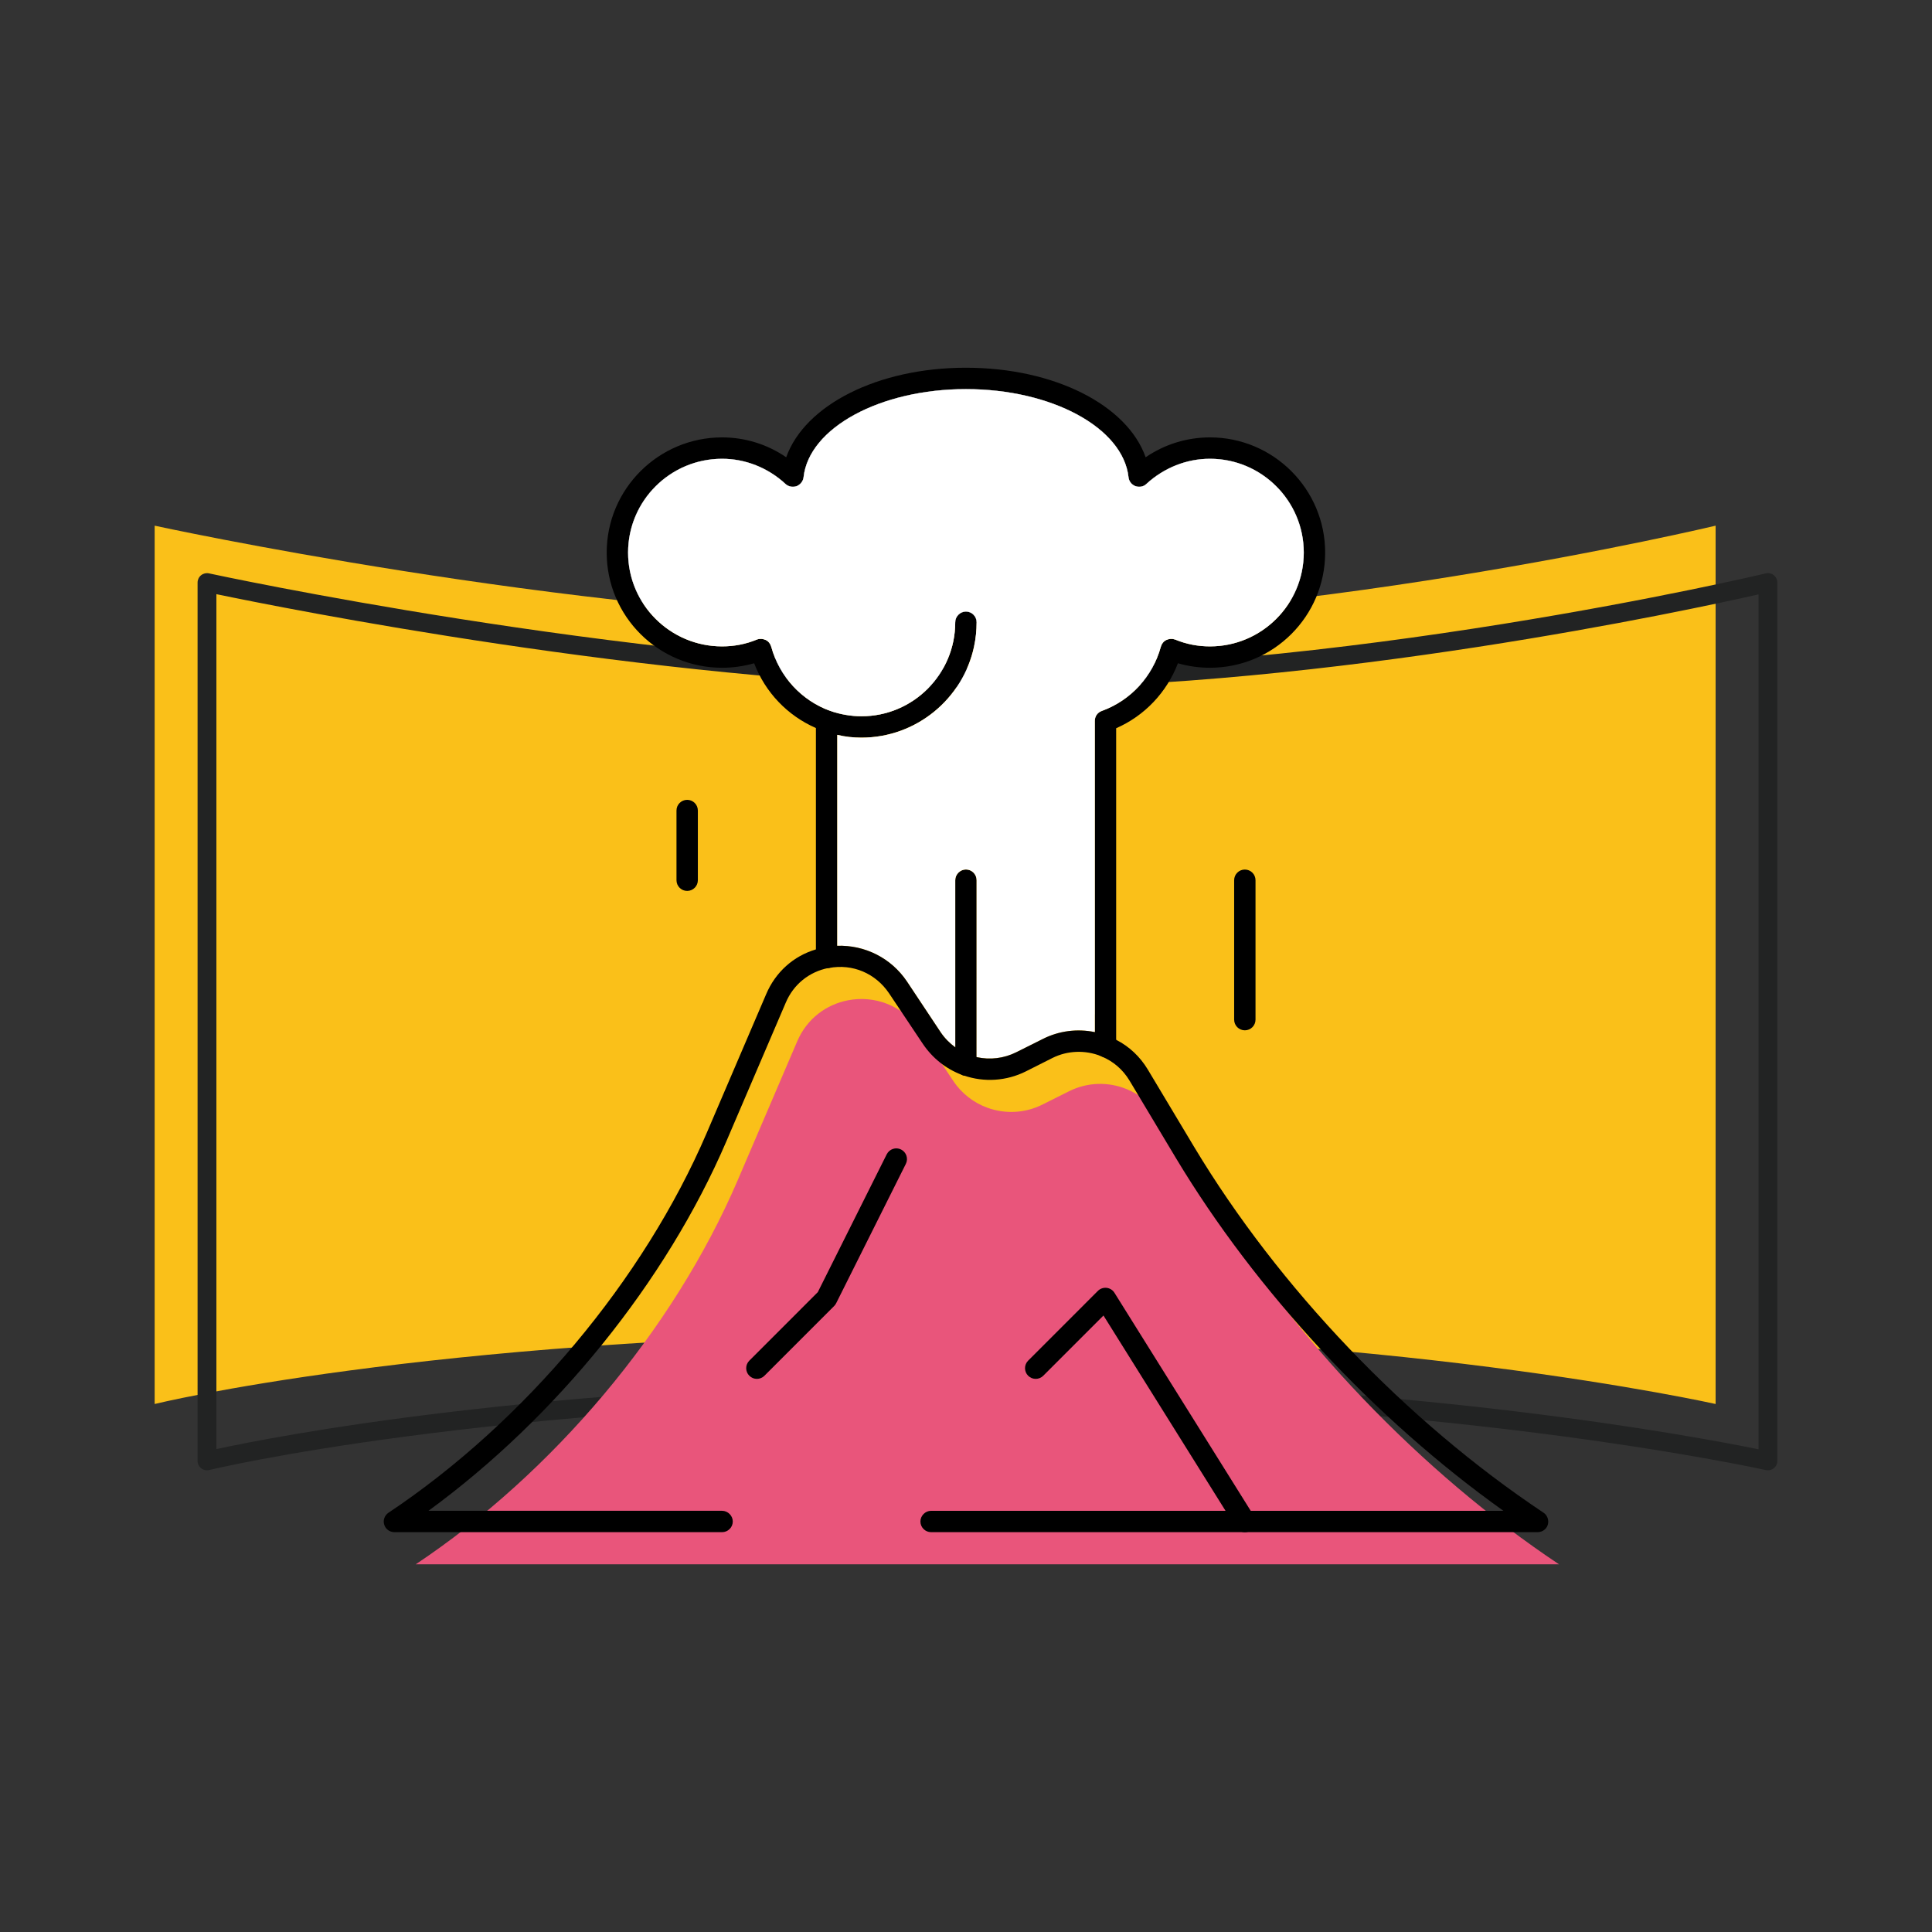
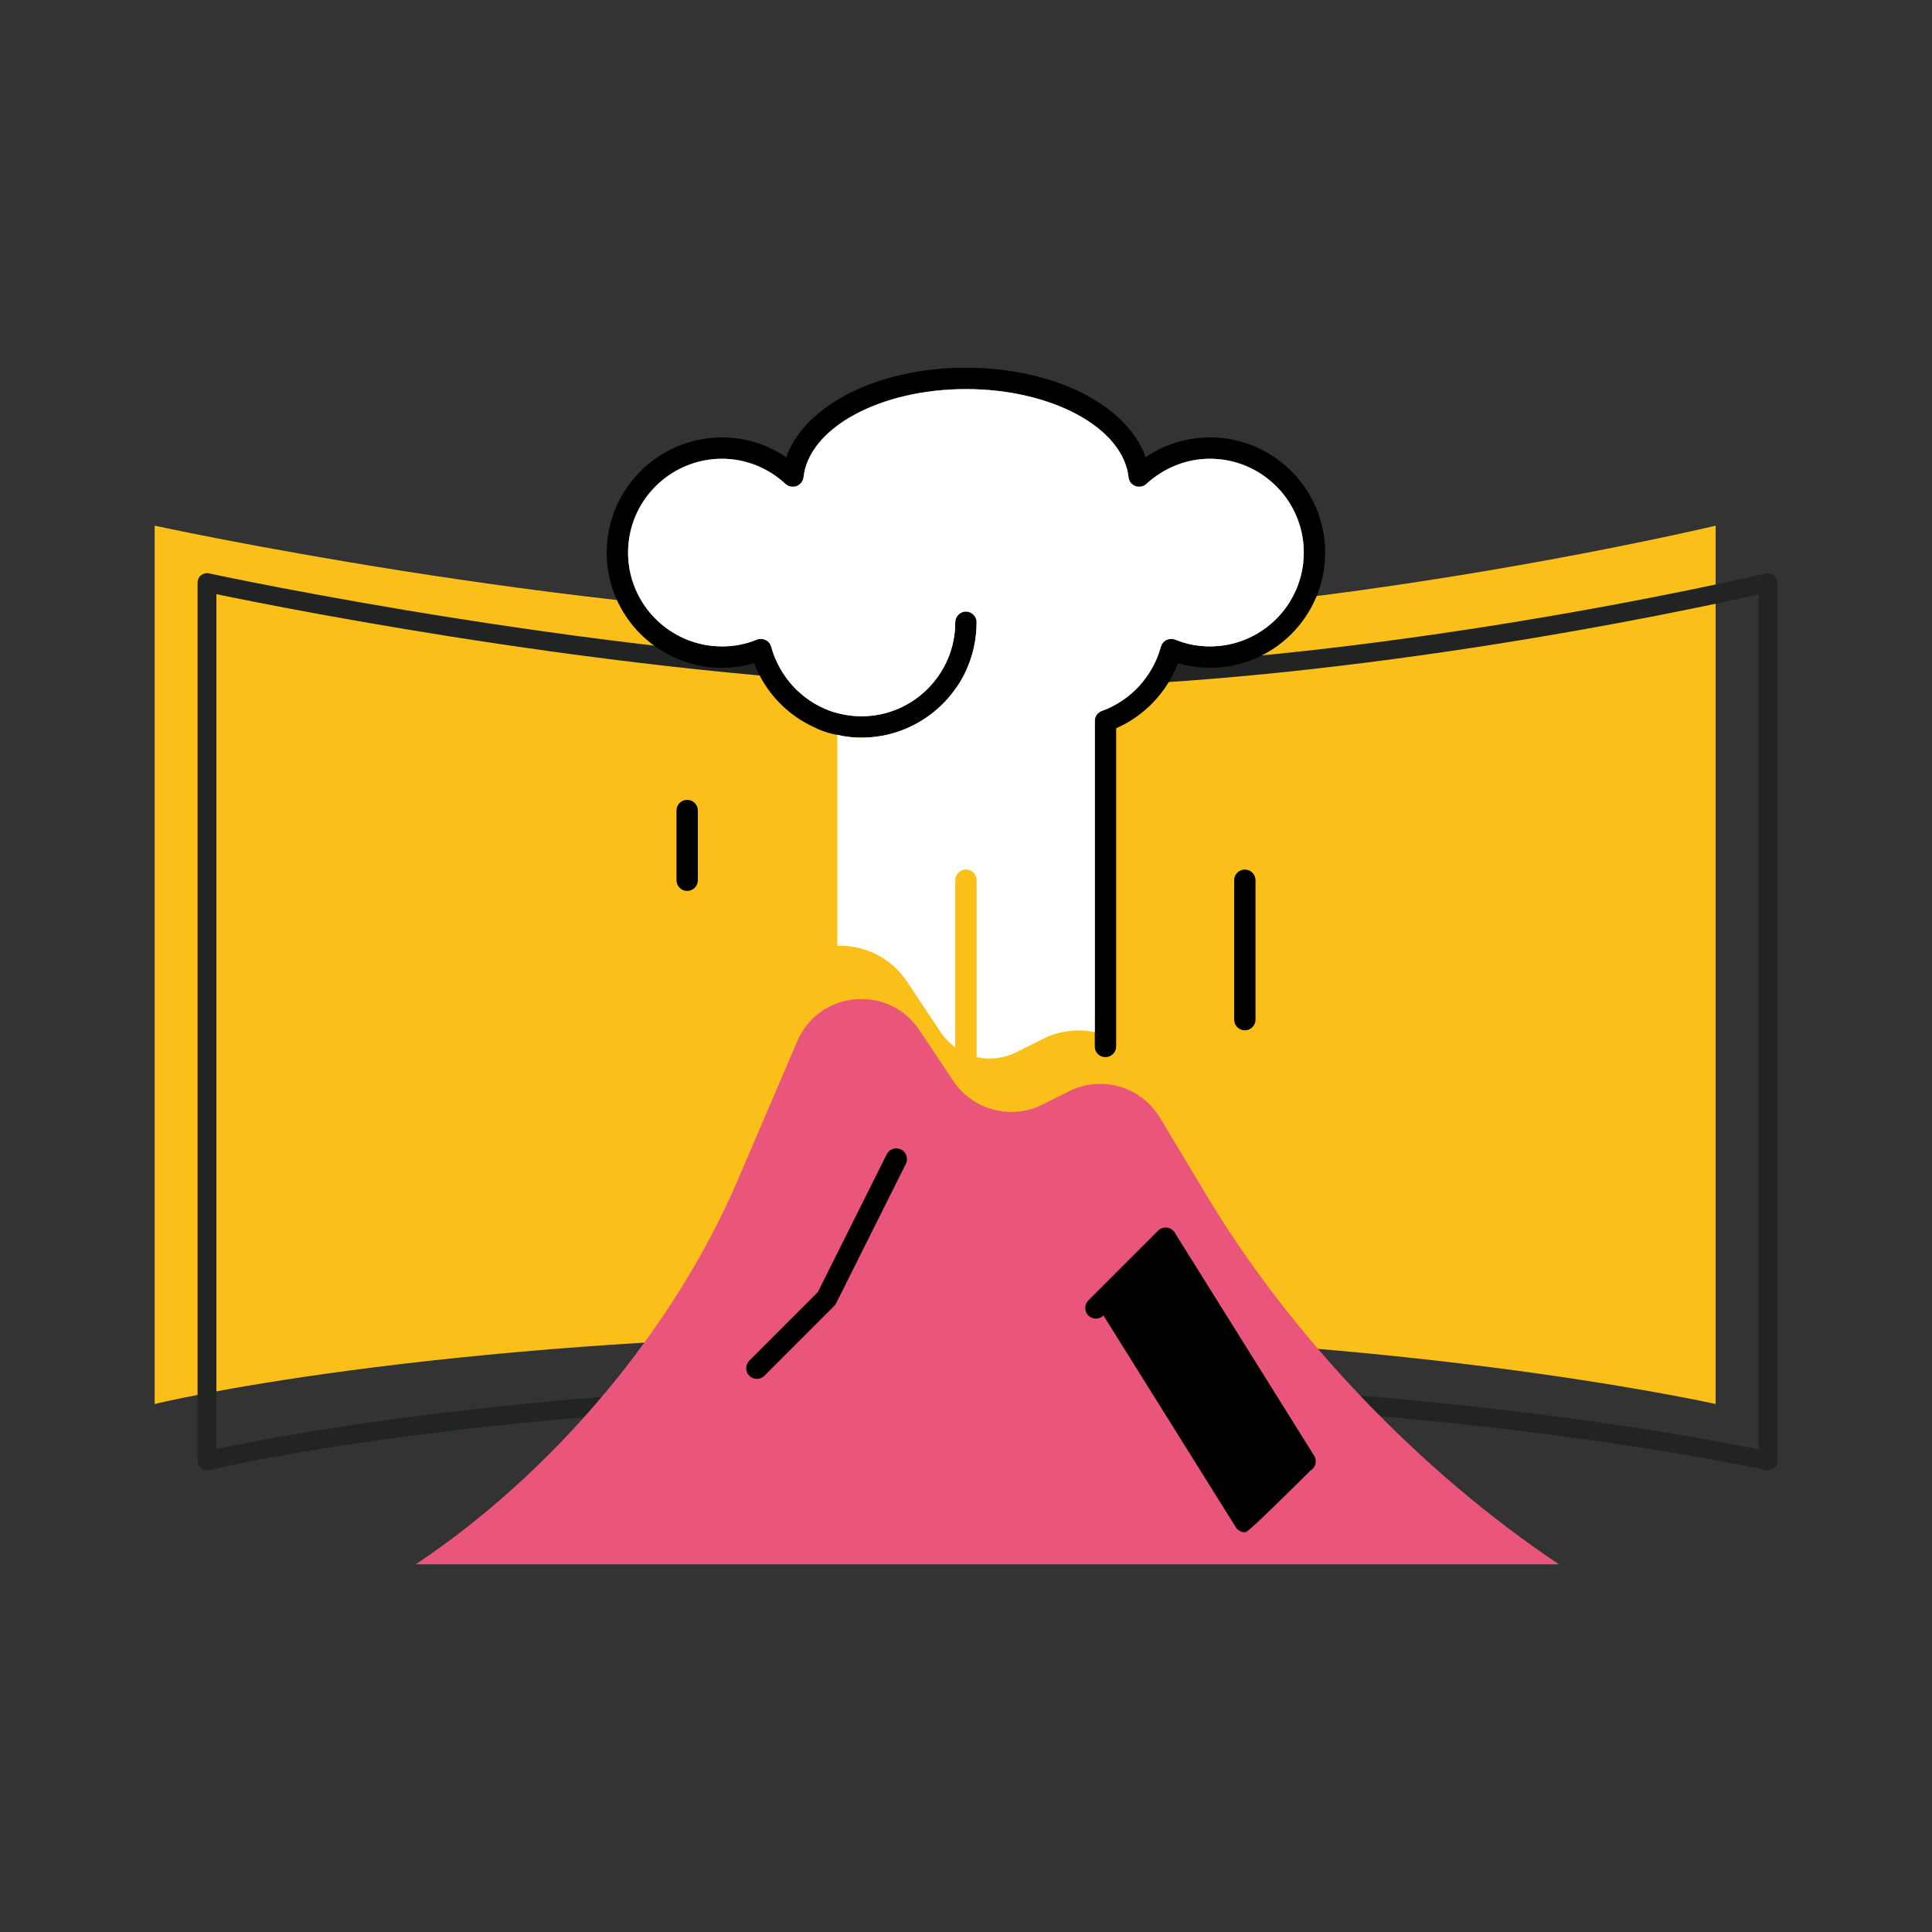
<svg xmlns="http://www.w3.org/2000/svg" version="1.1" id="Capa_1" x="0px" y="0px" viewBox="0 0 800 800" style="enable-background:new 0 0 800 800;" xml:space="preserve">
  <rect x="0" y="0" width="800" height="800" fill="#333333" stroke="none" />
  <g>
    <g>
      <g>
        <g>
          <g>
            <path style="fill:#FAC019;" d="M710.395,581.365c0,0-138.511-31.014-332.6-29.208       c-202.575,1.884-313.756,29.208-313.756,29.208V217.672c0,0,168.656,36.746,315.641,39.573       c152.656,2.936,330.716-39.573,330.716-39.573V581.365z" />
          </g>
        </g>
      </g>
      <g>
        <g>
          <g>
            <path style="fill:#222323;" d="M732.065,608.817c-0.284,0-0.569-0.031-0.851-0.094c-1.382-0.31-140.377-30.892-331.713-29.115       c-199.696,1.858-311.755,28.824-312.863,29.097c-1.167,0.284-2.393,0.019-3.333-0.718c-0.942-0.738-1.493-1.869-1.493-3.066       V241.227c0-1.179,0.534-2.294,1.452-3.034c0.919-0.74,2.123-1.025,3.274-0.773c1.683,0.367,169.982,36.698,314.886,39.484       c150.369,2.898,327.96-39.043,329.736-39.467c1.161-0.278,2.383-0.008,3.319,0.732s1.482,1.866,1.482,3.058V604.92       c0,1.182-0.537,2.302-1.46,3.041C733.803,608.52,732.943,608.817,732.065,608.817z M415.591,571.74       c164.433,0,287.376,23.234,312.578,28.379V246.122c-28.443,6.436-177.822,38.716-311.655,38.718       c-5.107,0-10.184-0.047-15.239-0.144c-132.033-2.539-283.238-32.751-311.669-38.664v354.012       c23.537-5.125,132.306-26.578,309.824-28.229C404.852,571.765,410.255,571.74,415.591,571.74z" />
          </g>
        </g>
      </g>
    </g>
    <g id="g4419_00000045613207032412426840000016072003637529617069_" transform="translate(151,10)">
      <g id="path4421_00000136375605129574371500000010369963959925979819_">
        <path style="fill:#E9557B;" d="M156.823,637.734H21.16C77.667,600.066,127.766,541,154.524,478.576l24.602-57.421     c4.08-9.496,12.162-15.25,20.994-16.953c10.747-2.078,22.572,1.847,29.557,12.316l14.038,21.052     c3.521,5.292,8.534,9.073,14.134,11.113c7.235,2.627,15.462,2.367,22.793-1.299l11.026-5.523     c7.736-3.868,16.434-3.945,23.909-0.866c5.561,2.29,10.439,6.321,13.749,11.834l19.301,32.165     c35.253,58.758,88.893,114.727,145.91,152.741H243.417" />
      </g>
    </g>
    <g id="g4381">
      <g id="g4387" transform="translate(256,397)">
        <g id="path4389">
          <path style="fill:#FFFFFF;" d="M288.294-168.192c0,23.892-19.379,43.271-43.271,43.271c-5.663,0-11.149-1.15-16.105-3.097      c-3.716,13.716-13.892,24.777-27.165,29.555V36.304l-1.77-5.309l-2.655-8.141V-98.463c0-1.947,1.15-3.54,2.92-4.159      c11.946-4.336,21.06-14.246,24.423-26.546c0.354-1.238,1.15-2.3,2.301-2.831c1.15-0.531,2.389-0.619,3.628-0.177      c4.69,1.946,9.557,2.832,14.424,2.832c21.414,0,38.846-17.432,38.846-38.846s-17.432-38.846-38.846-38.846      c-9.733,0-19.025,3.716-26.369,10.442c-1.15,1.15-2.92,1.416-4.513,0.885c-1.593-0.619-2.655-2.036-2.832-3.628      c-2.212-20.529-31.767-36.546-67.339-36.546c-35.484,0-65.038,16.016-67.251,36.546c-0.177,1.593-1.328,3.009-2.832,3.628      c-1.593,0.531-3.363,0.265-4.602-0.885c-7.256-6.725-16.636-10.442-26.281-10.442c-21.503,0-38.935,17.432-38.935,38.846      s17.432,38.846,38.935,38.846c4.867,0,9.733-0.885,14.424-2.832c1.15-0.442,2.477-0.354,3.628,0.177      c1.15,0.531,1.946,1.593,2.301,2.831c3.363,12.3,12.477,22.211,24.423,26.546c0.089,0,0.177,0,0.265,0.089      c3.982,1.328,8.318,2.124,12.654,2.124c21.414,0,38.846-17.432,38.846-38.934c0-2.389,2.035-4.424,4.424-4.424      c2.478,0,4.424,2.035,4.424,4.424c0,3.451-0.354,6.813-1.062,10.088l-3.363-10.088c0,23.98-19.379,43.359-43.271,43.359      c-3.451,0-6.813-0.442-9.999-1.238c-1.504-0.266-3.008-0.708-4.424-1.239c-1.416-0.531-2.743-1.062-4.07-1.681      c-11.238-5.398-19.733-15.574-23.095-27.874c-5.044,1.947-10.442,3.097-16.105,3.097c-23.98,0-43.359-19.379-43.359-43.271      s19.379-43.271,43.359-43.271c11.326,0,21.591,4.424,29.29,11.592c2.477-22.564,33.448-40.439,71.675-40.439      c38.315,0,69.286,17.875,71.675,40.439c7.787-7.167,18.052-11.592,29.378-11.592      C268.915-211.463,288.294-192.084,288.294-168.192z" />
          <path d="M292.719-168.192c0,26.369-21.414,47.695-47.695,47.695c-4.512,0-8.937-0.619-13.273-1.858      c-4.601,12.034-13.804,21.768-25.573,26.9V36.304c0,2.478-2.036,4.424-4.424,4.424c-0.531,0-1.062-0.089-1.593-0.265      l-0.088-0.089c-0.089,0-0.177-0.089-0.266-0.089c-1.504-0.708-2.477-2.212-2.477-3.982V-98.463c0-1.947,1.15-3.54,2.92-4.159      c11.946-4.336,21.06-14.246,24.423-26.546c0.354-1.238,1.15-2.3,2.301-2.831c1.15-0.531,2.389-0.619,3.628-0.177      c4.69,1.946,9.557,2.832,14.424,2.832c21.414,0,38.846-17.432,38.846-38.846s-17.432-38.846-38.846-38.846      c-9.733,0-19.025,3.716-26.369,10.442c-1.15,1.15-2.92,1.416-4.513,0.885c-1.593-0.619-2.655-2.036-2.832-3.628      c-2.212-20.529-31.767-36.546-67.339-36.546c-35.484,0-65.038,16.016-67.251,36.546c-0.177,1.593-1.328,3.009-2.832,3.628      c-1.593,0.531-3.363,0.265-4.602-0.885c-7.256-6.725-16.636-10.442-26.281-10.442c-21.503,0-38.935,17.432-38.935,38.846      s17.432,38.846,38.935,38.846c4.867,0,9.733-0.885,14.424-2.832c1.15-0.442,2.477-0.354,3.628,0.177      c1.15,0.531,1.946,1.593,2.301,2.831c3.363,12.3,12.477,22.211,24.423,26.546c0.089,0,0.177,0,0.265,0.089      c3.982,1.328,8.318,2.124,12.654,2.124c21.414,0,38.846-17.432,38.846-38.934c0-2.389,2.035-4.424,4.424-4.424      c2.478,0,4.424,2.035,4.424,4.424c0,3.451-0.354,6.813-1.062,10.088c-4.602,21.503-23.803,37.695-46.633,37.695      c-3.363,0-6.725-0.354-9.999-1.15c-2.035-0.354-3.982-0.885-5.929-1.593c-0.973-0.354-1.946-0.708-2.92-1.238      c-11.769-5.132-20.972-14.778-25.573-26.812c-4.424,1.239-8.849,1.858-13.273,1.858c-26.37,0-47.784-21.326-47.784-47.695      c0-26.281,21.414-47.695,47.784-47.695c9.468,0,18.671,2.832,26.546,8.229c7.698-21.591,37.873-37.076,74.418-37.076      c36.634,0,66.808,15.485,74.419,37.076c7.875-5.398,17.166-8.229,26.634-8.229C271.305-215.887,292.719-194.473,292.719-168.192      z" />
        </g>
      </g>
      <g id="g4391" transform="translate(256,286)">
        <g id="path4393">
-           <path d="M148.395,78.46v76.542c0,2.389-1.946,4.424-4.424,4.424c-0.265,0-0.619,0-0.885-0.089c-0.177,0-0.443-0.088-0.619-0.177      c-0.089,0-0.089-0.089-0.177-0.089c-1.593-0.708-2.743-2.301-2.743-4.071V78.46c0-2.389,2.035-4.424,4.424-4.424      C146.448,74.036,148.395,76.071,148.395,78.46z" />
-         </g>
+           </g>
      </g>
      <g id="g4395" transform="translate(196,354.58)">
        <g id="path4397">
-           <path d="M150.7-56.043v97.956c0,2.124-1.416,3.893-3.451,4.336c-0.089,0-0.089,0-0.177,0h-0.089      c-0.177,0.089-0.442,0.089-0.708,0.089c-2.477,0-4.424-1.947-4.424-4.424v-97.956c0-0.619,0.089-1.15,0.354-1.681      c0.619-1.593,2.212-2.743,4.07-2.743c0.531,0,1.062,0.089,1.505,0.265c0.089,0,0.177,0,0.265,0.089      C149.639-59.495,150.7-57.902,150.7-56.043z" />
-         </g>
+           </g>
      </g>
      <g id="g4399" transform="translate(136,316)">
        <g id="path4401">
          <path d="M148.544,52.91c-2.446,0-4.424-1.979-4.424-4.424V19.623c0-2.446,1.979-4.424,4.424-4.424      c2.446,0,4.424,1.979,4.424,4.424v28.862C152.968,50.931,150.989,52.91,148.544,52.91z" />
        </g>
      </g>
      <g id="g4403" transform="translate(376,286)">
        <g id="path4405">
          <path d="M139.459,140.634c-2.446,0-4.424-1.979-4.424-4.424V78.485c0-2.446,1.979-4.424,4.424-4.424      c2.446,0,4.424,1.979,4.424,4.424v57.725C143.884,138.655,141.905,140.634,139.459,140.634z" />
        </g>
      </g>
      <g id="g4407" transform="translate(166,76)">
        <g id="path4409">
          <path d="M147.406,494.963c-1.132,0-2.264-0.432-3.128-1.296c-1.728-1.728-1.728-4.528,0-6.256l28.357-28.361l28.543-57.085      c1.097-2.178,3.755-3.085,5.937-1.979c2.186,1.097,3.072,3.75,1.979,5.937l-28.862,57.725c-0.212,0.423-0.493,0.812-0.83,1.149      l-28.867,28.871C149.67,494.531,148.538,494.963,147.406,494.963z" />
        </g>
      </g>
      <g id="g4411" transform="translate(286,76)">
        <g id="path4413">
-           <path d="M229.464,558.46c-1.473,0-2.916-0.734-3.755-2.083l-54.782-87.65l-24.935,24.939c-1.728,1.728-4.528,1.728-6.256,0      c-1.728-1.728-1.728-4.528,0-6.256l28.867-28.871c0.951-0.959,2.268-1.409,3.629-1.27c1.339,0.156,2.536,0.907,3.249,2.057      l57.729,92.368c1.296,2.065,0.665,4.796-1.404,6.092C231.075,558.244,230.263,558.46,229.464,558.46z" />
+           <path d="M229.464,558.46c-1.473,0-2.916-0.734-3.755-2.083l-54.782-87.65c-1.728,1.728-4.528,1.728-6.256,0      c-1.728-1.728-1.728-4.528,0-6.256l28.867-28.871c0.951-0.959,2.268-1.409,3.629-1.27c1.339,0.156,2.536,0.907,3.249,2.057      l57.729,92.368c1.296,2.065,0.665,4.796-1.404,6.092C231.075,558.244,230.263,558.46,229.464,558.46z" />
        </g>
      </g>
      <g id="g4419" transform="translate(151,10)">
        <g id="path4421">
          <path style="fill:#FFFFFF;" d="M388.87,218.808c0,21.414-17.432,38.846-38.846,38.846c-4.867,0-9.733-0.885-14.424-2.832      c-1.238-0.442-2.477-0.354-3.628,0.177c-1.15,0.531-1.946,1.593-2.301,2.831c-3.363,12.3-12.477,22.211-24.423,26.546      c-1.769,0.619-2.92,2.212-2.92,4.159v128.839c-7.256-1.504-14.866-0.531-21.503,2.832l-10.972,5.486      c-5.132,2.566-10.884,3.274-16.459,2.035V354.46c0-2.389-1.946-4.424-4.424-4.424c-2.389,0-4.424,2.035-4.424,4.424v69.198      c-2.301-1.681-4.336-3.717-6.017-6.194l-13.981-21.06c-6.548-9.734-17.432-15.132-28.847-14.777v-87.338      c3.274,0.797,6.637,1.15,9.999,1.15c22.83,0,42.032-16.193,46.633-37.695c0.708-3.275,1.062-6.637,1.062-10.088      c0-2.389-1.946-4.424-4.424-4.424c-2.389,0-4.424,2.035-4.424,4.424c0,21.503-17.432,38.934-38.846,38.934      c-4.336,0-8.672-0.796-12.654-2.124c-0.089-0.089-0.177-0.089-0.265-0.089c-11.946-4.336-21.06-14.246-24.423-26.546      c-0.354-1.238-1.15-2.3-2.301-2.831c-1.15-0.531-2.478-0.619-3.628-0.177c-4.69,1.946-9.557,2.832-14.424,2.832      c-21.503,0-38.935-17.432-38.935-38.846s17.432-38.846,38.935-38.846c9.645,0,19.025,3.716,26.281,10.442      c1.239,1.15,3.009,1.416,4.602,0.885c1.504-0.619,2.655-2.036,2.832-3.628c2.212-20.529,31.767-36.546,67.251-36.546      c35.572,0,65.127,16.016,67.339,36.546c0.177,1.593,1.239,3.009,2.832,3.628c1.593,0.531,3.363,0.265,4.513-0.885      c7.345-6.725,16.636-10.442,26.369-10.442C371.438,179.962,388.87,197.394,388.87,218.808z" />
-           <path d="M489.923,621.34c-0.531,1.858-2.3,3.097-4.247,3.097H234.547c-2.389,0-4.424-1.947-4.424-4.424      c0-2.389,2.035-4.424,4.424-4.424h236.971C418.071,577.45,369.137,524.8,335.954,469.583l-19.29-32.21      c-2.743-4.513-6.637-7.876-11.504-9.911l-0.088-0.089c-0.089,0-0.177-0.089-0.266-0.089c-6.459-2.566-13.804-2.301-19.998,0.797      l-11.061,5.574c-7.964,3.982-17.255,4.602-25.661,1.681c-0.177,0-0.443-0.088-0.619-0.177c-0.089,0-0.089-0.089-0.177-0.089      c-6.637-2.478-12.123-6.902-16.105-12.742l-14.069-21.06c-5.575-8.229-15.043-12.3-24.865-10.441c-0.089,0-0.089,0-0.177,0      h-0.089c-7.964,1.593-14.424,6.814-17.609,14.335l-24.6,57.429C124.822,520.729,79.25,577.007,26.423,615.589h121.583      c2.389,0,4.424,2.035,4.424,4.424c0,2.477-2.036,4.424-4.424,4.424H12.353c-1.947,0-3.716-1.239-4.247-3.097      c-0.619-1.858,0.177-3.893,1.769-4.955c56.367-37.607,105.655-96.452,131.759-157.243l24.6-57.429      c3.893-9.203,11.326-15.839,20.617-18.582c1.15-0.442,2.301-0.708,3.54-0.973c1.77-0.266,3.54-0.531,5.309-0.531      c11.415-0.354,22.299,5.043,28.847,14.777l13.981,21.06c1.681,2.477,3.716,4.513,6.017,6.194      c1.77,1.327,3.805,2.389,5.929,3.185c0.974,0.354,1.947,0.619,2.92,0.885c5.575,1.239,11.327,0.531,16.459-2.035l10.972-5.486      c6.637-3.363,14.247-4.336,21.503-2.832c0.885,0.177,1.769,0.354,2.655,0.619c0.619,0.177,1.15,0.354,1.77,0.62      c0.531,0.177,1.15,0.354,1.681,0.619c0.885,0.354,1.858,0.796,2.743,1.327c5.398,2.743,9.911,6.991,13.096,12.3l19.29,32.21      c34.953,58.137,87.603,113.353,144.59,151.314C489.746,617.447,490.454,619.482,489.923,621.34z" />
        </g>
      </g>
    </g>
  </g>
</svg>